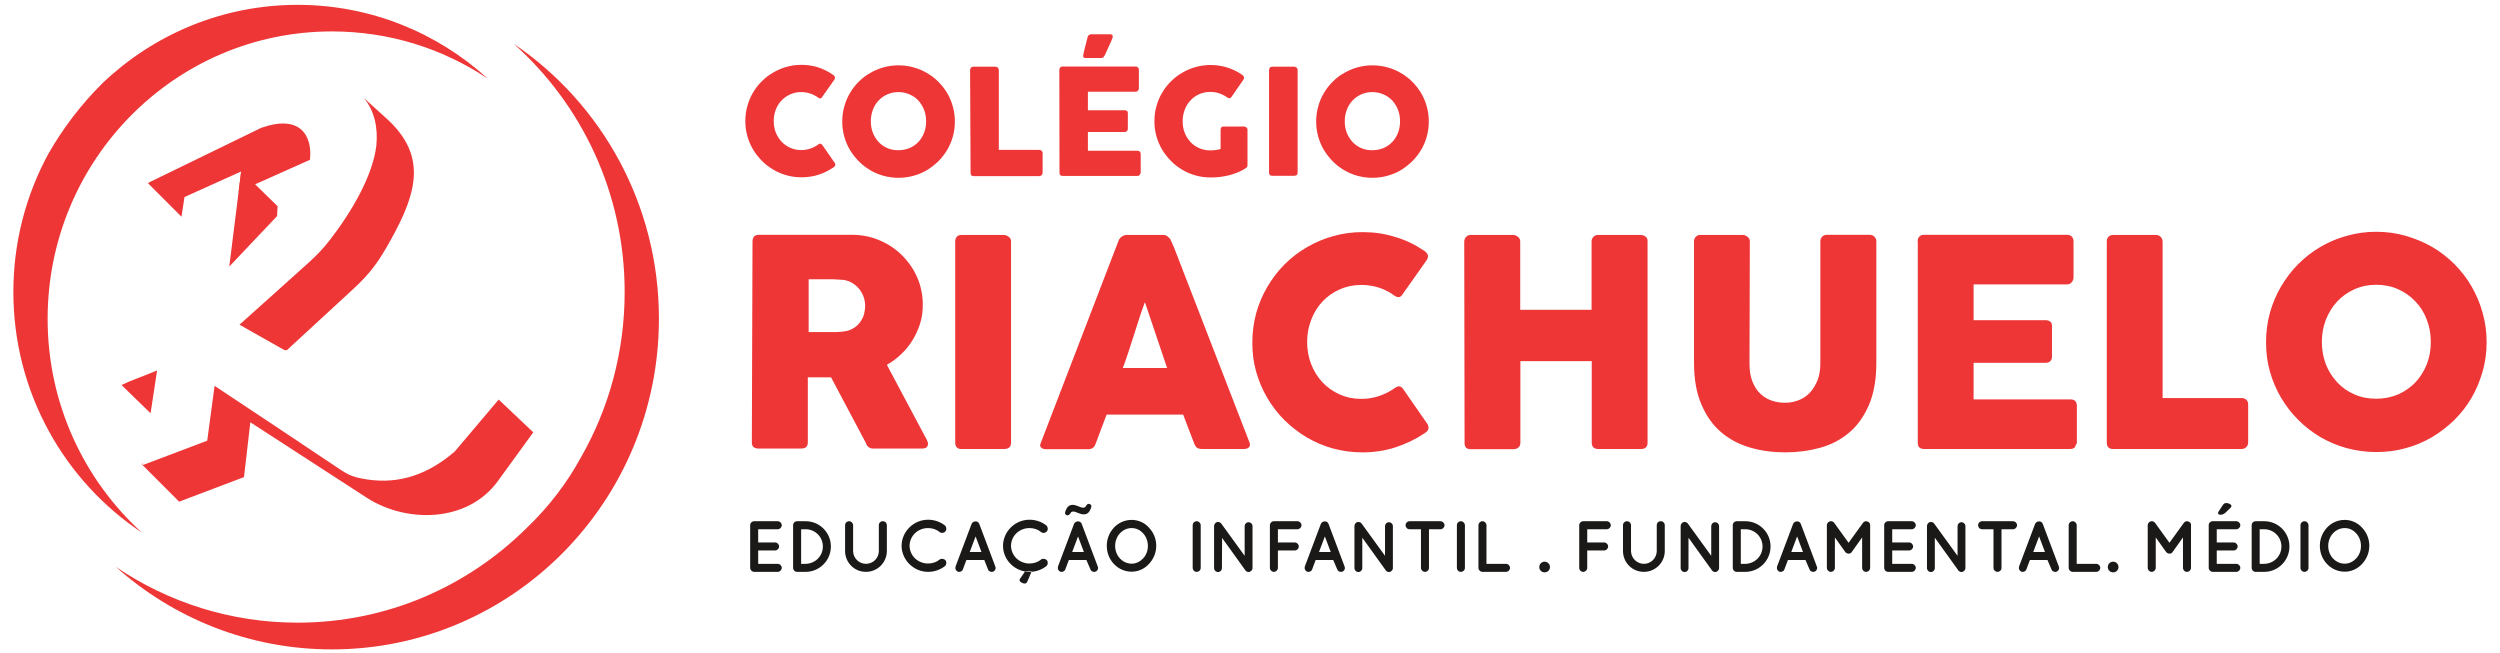
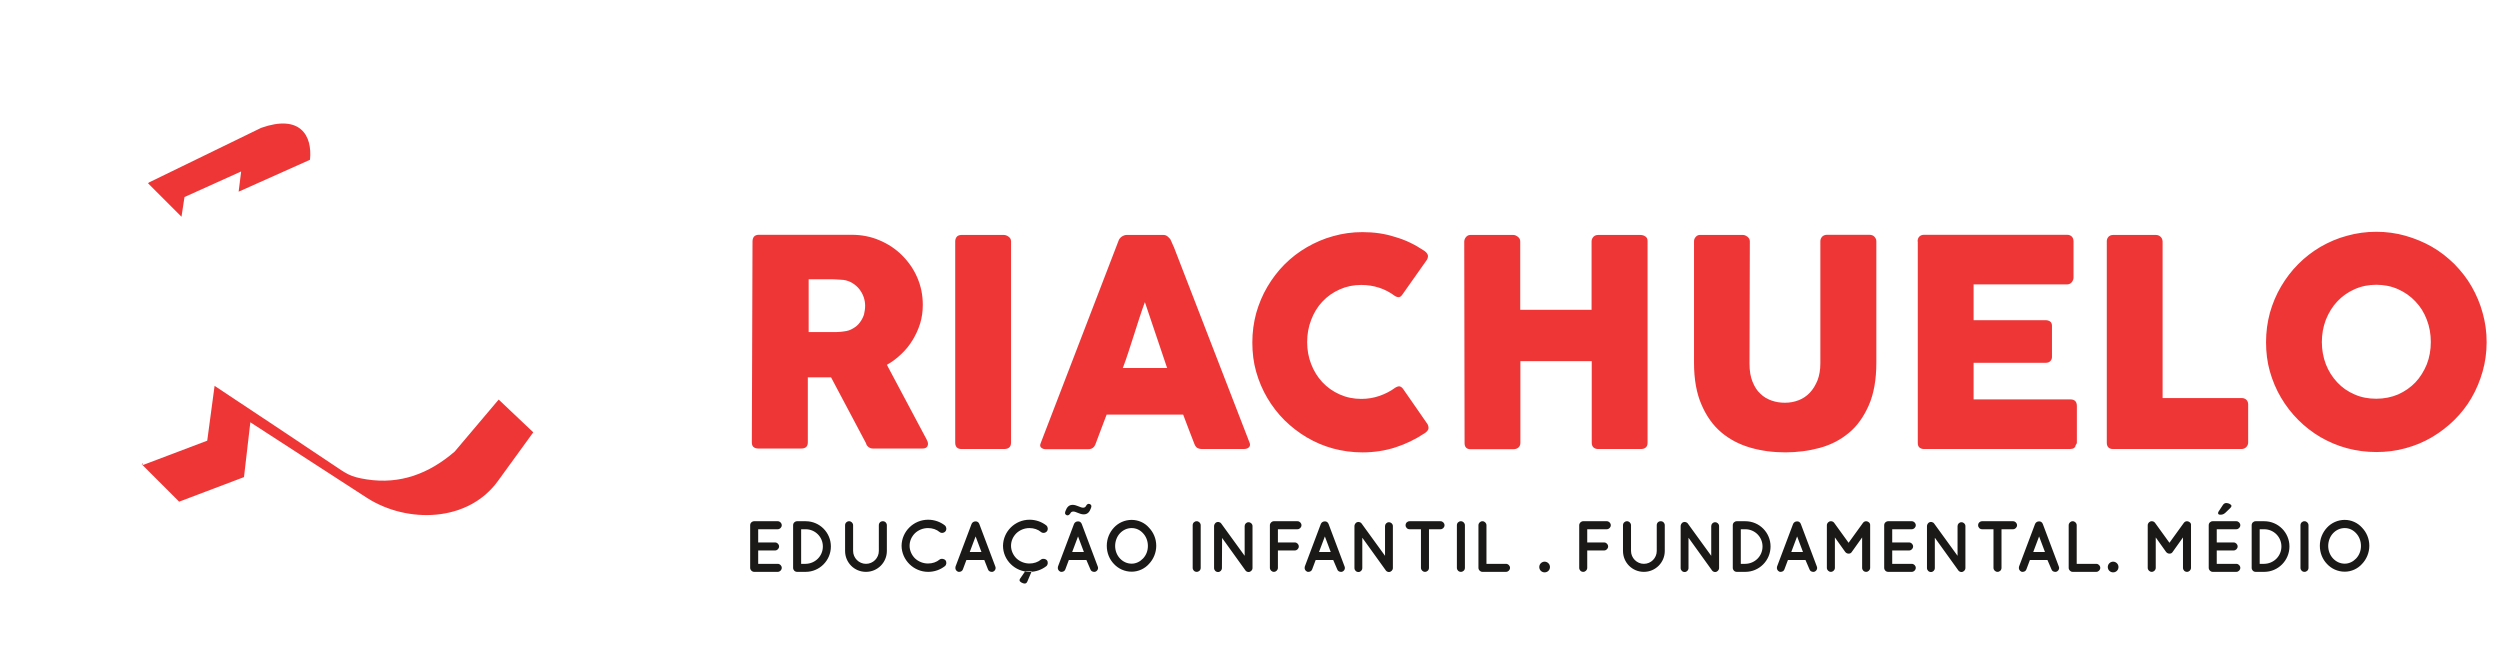
<svg xmlns="http://www.w3.org/2000/svg" version="1.1" id="Camada_1" x="0px" y="0px" viewBox="0 0 1496 391" style="enable-background:new 0 0 1496 391;" xml:space="preserve">
  <style type="text/css">
	.st0{fill-rule:evenodd;clip-rule:evenodd;fill:#EE3637;}
	.st1{fill-rule:evenodd;clip-rule:evenodd;fill:#1B1918;}
</style>
-   <path id="path2" class="st0" d="M77.1,228.4l-4.4,2l17.4,16.9l3.9-25.6L77.1,228.4z" />
-   <path id="path4" class="st0" d="M143.9,102.8l0.4-0.7l21.8,21.3l-0.3,5.9l-28.6,30.2c2.4-18.9,4.7-37.9,7.1-56.8L143.9,102.8z" />
-   <path id="path6" class="st0" d="M217.8,58.7l13.7,12.4c24.3,22.1,17.8,44.4,2.8,71.6c-7.4,13.4-12.1,20.3-23.2,30.5  c-13.2,12.1-26.3,24.3-39.5,36.4l-1.6-0.2l-26.7-15.1c13.6-12.2,27.3-24.4,40.9-36.7c5.4-4.9,8.7-8.2,13.2-14  c13.2-17,25.7-38.7,27.8-56.4C226.3,76,223.9,66.1,217.8,58.7z" />
  <path id="path8" class="st0" d="M85.5,277.1l-0.7,0.7l22.4,22.4l38.8-14.7l3.8-32.8c23.3,15.1,46.6,30.2,69.9,45.3  c24,15.3,60.3,14.6,78.2-10.1c7.1-9.7,14.1-19.4,21.2-29.2l-20.7-19.6l-26.3,31.1c-15.5,13.4-32.8,19.7-52.5,16.7  c-10.4-1.6-12.2-3.4-20.6-9c-23.5-15.7-47-31.4-70.6-47c-1.5,10.9-2.9,21.8-4.4,32.8c-12.9,4.9-25.8,9.8-38.8,14.7L85.5,277.1z" />
  <path id="path10" class="st0" d="M89.1,109.2l-0.5,0.5l20,20l1.8-11.8c11.3-5.1,22.6-10.2,33.9-15.3l-1.5,12.1l42.7-19.1  c1.5-14.7-6-27.3-29.2-19.1L89.1,109.2z" />
-   <path id="path12" class="st0" d="M307.4,26.2c52.4,35.5,86.9,95.9,86.9,164.5c0,109.3-87.6,197.9-195.7,197.9  c-49.6,0-94.9-18.7-129.3-49.4c31.1,21.1,68.5,33.4,108.8,33.4c53.5,0,101.9-21.7,137.2-56.8c12.9-12.3,23.9-26.6,32.5-42.4  c16.6-29.1,26-62.8,26-98.7C373.8,115.6,348.1,62.5,307.4,26.2L307.4,26.2z M28.9,92.1c8.9-15.6,19.9-29.9,32.5-42.4  c30.5-29,71.5-46.8,116.7-46.8c43.7,0,83.6,16.7,113.7,44.1C265,29.1,233,18.8,198.6,18.8c-93.9,0-170.1,77-170.1,172  c0,50.8,21.8,96.4,56.4,127.9C38.6,287.9,8,234.9,8,174.7C8,144.8,15.6,116.6,28.9,92.1L28.9,92.1z" />
  <path id="path14" class="st0" d="M450.3,144.5c0-1.2,0.3-2.2,0.9-2.9c0.6-0.7,1.6-1.1,2.8-1.1h55.7c5.9,0,11.5,1.1,16.6,3.3  c5.2,2.2,9.7,5.2,13.5,9c3.8,3.8,6.9,8.2,9.1,13.3c2.2,5.1,3.3,10.5,3.3,16.3c0,3.9-0.5,7.6-1.6,11.2c-1.1,3.5-2.6,6.8-4.5,9.9  c-1.9,3.1-4.1,5.9-6.8,8.4c-2.6,2.5-5.5,4.7-8.6,6.4l22.2,41.7c0.4,0.8,0.9,1.7,1.5,2.8c0.6,1.1,0.9,2,0.9,2.8  c0,0.9-0.3,1.6-0.9,2.1c-0.6,0.5-1.4,0.7-2.5,0.7h-29.6c-1,0-1.8-0.3-2.6-0.9c-0.8-0.6-1.3-1.4-1.5-2.3l-20.9-39.4h-13.9v38.9  c0,2.5-1.3,3.7-4,3.7h-25.7c-1.1,0-2.1-0.3-2.8-0.9c-0.7-0.6-1-1.5-1-2.8L450.3,144.5z M517.7,182.9c0-1.7-0.3-3.4-0.9-5.2  c-0.6-1.7-1.5-3.3-2.6-4.7c-1.1-1.4-2.5-2.6-4.1-3.6c-1.6-1-3.4-1.6-5.3-1.9c-1.6-0.1-3.1-0.2-4.5-0.3c-1.4-0.1-2.9-0.1-4.6-0.1  h-11.8v31.6h15.8c1,0,2,0,2.8-0.1c0.8-0.1,1.7-0.1,2.6-0.3c2-0.2,3.8-0.8,5.4-1.8c1.6-0.9,3-2.1,4-3.5c1.1-1.4,1.9-3,2.5-4.7  C517.4,186.5,517.7,184.7,517.7,182.9z M571.6,144.4c0-1,0.3-1.9,0.9-2.7c0.6-0.7,1.6-1.1,2.8-1.1h25.4c0.9,0,1.8,0.3,2.8,1  c1,0.7,1.5,1.6,1.5,2.8v120.5c0,2.5-1.4,3.8-4.2,3.8h-25.4c-2.5,0-3.8-1.3-3.8-3.8L571.6,144.4z M669.4,143.9  c0.1-0.3,0.3-0.7,0.6-1.1c0.3-0.4,0.7-0.8,1.1-1.1c0.5-0.3,0.9-0.6,1.5-0.8c0.5-0.2,1-0.3,1.5-0.3h22.1c1,0,1.8,0.3,2.5,0.9  c0.7,0.6,1.2,1.2,1.6,1.6l2.2,4.9l45.2,116.8c0.5,1.1,0.4,2.1-0.3,2.8c-0.6,0.7-1.7,1.1-3.3,1.1h-24.7c-1.3,0-2.3-0.3-3-0.7  c-0.7-0.5-1.3-1.3-1.7-2.4c-1.1-2.9-2.3-5.9-3.4-8.8c-1.1-2.9-2.2-5.8-3.3-8.7h-45.8c-1.1,2.9-2.2,5.8-3.3,8.7  c-1.1,2.9-2.2,5.8-3.3,8.8c-0.7,2.1-2.2,3.2-4.4,3.2h-25.4c-1.1,0-2-0.3-2.7-0.9c-0.7-0.6-0.9-1.4-0.4-2.6L669.4,143.9z   M685.1,180.8c-1.1,2.9-2.2,6.1-3.3,9.5c-1.1,3.4-2.2,6.8-3.3,10.3c-1.1,3.4-2.2,6.8-3.3,10.2c-1.1,3.4-2.2,6.5-3.3,9.4h26.5  L685.1,180.8z M852,149.9c1,0.6,1.7,1.3,2.2,2.2c0.5,0.9,0.4,2-0.3,3.3l-14.6,20.7c-0.6,1-1.3,1.5-2,1.7c-0.7,0.1-1.6-0.1-2.6-0.7  c-2.8-2.1-5.9-3.8-9.3-4.9c-3.4-1.1-7-1.7-10.8-1.7c-4.7,0-9,0.9-13,2.7c-4,1.8-7.4,4.2-10.3,7.3c-2.9,3.1-5.1,6.7-6.7,10.9  c-1.6,4.1-2.4,8.6-2.4,13.3c0,4.7,0.8,9.1,2.4,13.2c1.6,4.1,3.8,7.7,6.7,10.8c2.9,3.1,6.3,5.5,10.3,7.3c4,1.8,8.3,2.7,13,2.7  c3.8,0,7.4-0.6,10.9-1.8c3.4-1.2,6.6-2.8,9.4-4.9c1-0.6,1.9-0.9,2.6-0.8c0.7,0.1,1.4,0.6,2.1,1.5l14.7,21.2c0.6,1.3,0.7,2.4,0.3,3.2  c-0.5,0.9-1.2,1.6-2.2,2.2c-5.4,3.6-11.2,6.4-17.4,8.4c-6.2,2-12.8,3-19.7,3c-6.1,0-11.9-0.8-17.5-2.3c-5.6-1.5-10.9-3.8-15.7-6.6  c-4.9-2.9-9.3-6.3-13.4-10.3c-4-4-7.4-8.4-10.3-13.3c-2.9-4.9-5.1-10.1-6.7-15.7c-1.6-5.6-2.3-11.4-2.3-17.6  c0-6.1,0.8-11.9,2.3-17.5c1.6-5.6,3.8-10.9,6.7-15.8c2.9-4.9,6.3-9.4,10.3-13.4c4-4,8.4-7.4,13.4-10.3c4.9-2.8,10.1-5.1,15.7-6.6  c5.6-1.6,11.4-2.4,17.5-2.4c6.9,0,13.4,0.9,19.5,2.9C840.9,143.5,846.6,146.3,852,149.9L852,149.9z M876.2,144.4  c0.1-1,0.4-1.8,1.1-2.6c0.7-0.8,1.5-1.2,2.6-1.2h25.7c0.9,0,1.8,0.4,2.7,1.1c0.9,0.7,1.4,1.6,1.4,2.7v41h42.7v-41  c0-1,0.4-1.9,1.1-2.7c0.7-0.7,1.6-1.1,2.8-1.1h25.3c1.1,0,2.2,0.3,3,0.9c0.9,0.6,1.3,1.5,1.3,2.8v120.7c0,1.3-0.4,2.2-1.1,2.8  c-0.7,0.6-1.7,0.9-2.9,0.9h-25.5c-1.1,0-2.1-0.3-2.8-0.9c-0.7-0.6-1.1-1.6-1.1-2.8v-48.9h-42.7v48.9c0,1.2-0.4,2.1-1.2,2.8  c-0.8,0.7-1.8,1-3.1,1h-25.4c-2.4,0-3.6-1.1-3.7-3.4L876.2,144.4z M1046.9,217.6c0,4.3,0.6,7.9,1.8,10.8c1.2,3,2.7,5.4,4.7,7.2  c1.9,1.9,4.2,3.2,6.7,4.1c2.6,0.9,5.2,1.3,8,1.3c2.9,0,5.6-0.5,8.2-1.5c2.6-1,4.8-2.5,6.7-4.5c1.9-2,3.4-4.5,4.6-7.4  c1.1-2.9,1.7-6.3,1.7-10.1v-73.2c0-1,0.4-1.9,1.1-2.7c0.7-0.7,1.7-1.1,2.9-1.1h25.3c1.3,0,2.4,0.4,3.1,1.2c0.7,0.8,1.1,1.6,1.1,2.6  v72.8c0,10.1-1.5,18.5-4.5,25.4c-3,6.8-6.9,12.4-11.9,16.5c-5,4.2-10.8,7.2-17.4,9c-6.6,1.8-13.5,2.7-20.7,2.7  c-7.3,0-14.2-0.9-20.8-2.8c-6.6-1.9-12.4-4.9-17.4-9.1c-5-4.2-9-9.8-11.9-16.6c-3-6.8-4.5-15.2-4.5-25v-72.8c0-1,0.3-1.8,1-2.6  c0.7-0.8,1.5-1.2,2.4-1.2h25.9c0.9,0,1.8,0.4,2.7,1.1c0.9,0.7,1.4,1.6,1.4,2.7L1046.9,217.6z M1147.5,144.5c0-1.2,0.3-2.2,1-2.9  c0.7-0.7,1.6-1.1,2.8-1.1h85.6c1.3,0,2.2,0.4,2.9,1.1c0.7,0.7,1,1.8,1,3v21.4c0,1-0.3,1.9-1,2.8c-0.7,0.9-1.7,1.4-3,1.4h-55.8v21.4  h43.1c1.1,0,2,0.3,2.7,0.8c0.7,0.5,1.1,1.4,1.1,2.6v18.7c0,0.8-0.3,1.6-0.9,2.3c-0.6,0.7-1.6,1.1-2.8,1.1h-43.2V239h57.9  c2.6,0,3.9,1.3,3.9,4v21.7c0,0.6-0.2,1.1-0.7,1.6c-0.2,1.6-1.4,2.4-3.5,2.4h-87.2c-1.1,0-2.1-0.3-2.8-0.9c-0.7-0.6-1-1.5-1-2.8  V144.5z M1260.7,144.4c0-1,0.3-1.9,1-2.7c0.7-0.7,1.6-1.1,2.8-1.1h25.6c1,0,1.9,0.3,2.7,1c0.8,0.7,1.2,1.6,1.3,2.8v93.8h47.4  c1,0,1.9,0.3,2.7,1c0.7,0.7,1.1,1.6,1.1,2.8v22.7c0,1-0.3,1.9-1,2.7c-0.7,0.8-1.6,1.2-2.8,1.3h-77c-2.5,0-3.8-1.3-3.8-3.8  L1260.7,144.4z M1389.4,204.6c0,4.8,0.8,9.2,2.4,13.4c1.6,4.1,3.9,7.7,6.8,10.8c2.9,3.1,6.3,5.5,10.3,7.2c4,1.8,8.3,2.6,13.1,2.6  c4.7,0,9.1-0.9,13.1-2.6c4-1.8,7.4-4.2,10.3-7.2c2.9-3.1,5.1-6.7,6.8-10.8c1.6-4.1,2.4-8.6,2.4-13.4c0-4.7-0.8-9.2-2.4-13.3  c-1.6-4.2-3.8-7.8-6.8-10.9c-2.9-3.1-6.3-5.5-10.3-7.3c-4-1.8-8.4-2.7-13.1-2.7c-4.8,0-9.1,0.9-13.1,2.7c-4,1.8-7.4,4.2-10.3,7.3  c-2.9,3.1-5.1,6.7-6.8,10.9C1390.2,195.5,1389.4,199.9,1389.4,204.6z M1356,204.7c0-6.1,0.8-11.9,2.3-17.5  c1.6-5.6,3.8-10.9,6.7-15.8c2.9-4.9,6.3-9.4,10.3-13.4c4-4,8.4-7.4,13.3-10.3c4.9-2.8,10.1-5.1,15.8-6.6c5.6-1.6,11.5-2.4,17.6-2.4  c6,0,11.9,0.8,17.5,2.4c5.6,1.6,10.9,3.8,15.8,6.6c4.9,2.8,9.3,6.3,13.4,10.3c4,4.1,7.5,8.5,10.3,13.4c2.8,4.9,5.1,10.2,6.6,15.8  c1.6,5.6,2.4,11.4,2.4,17.5c0,6.1-0.8,12-2.4,17.6c-1.6,5.6-3.8,10.9-6.6,15.7c-2.8,4.9-6.3,9.3-10.3,13.3c-4.1,4-8.5,7.4-13.4,10.3  c-4.9,2.9-10.2,5.1-15.8,6.6c-5.7,1.6-11.5,2.3-17.5,2.3c-6.1,0-12-0.8-17.6-2.3c-5.6-1.5-10.9-3.8-15.8-6.6  c-4.9-2.9-9.3-6.3-13.3-10.3c-4-4-7.4-8.4-10.3-13.3c-2.9-4.9-5.1-10.1-6.7-15.7C1356.7,216.7,1356,210.8,1356,204.7L1356,204.7z" />
  <path id="path16" class="st1" d="M451.3,342.2L451.3,342.2c0,0,0,0,0.1,0h14c1.3,0,2.4-1.1,2.4-2.4c0-1.3-1.1-2.4-2.4-2.4h-11.7v-8  h10.1c1.3,0,2.4-1.1,2.4-2.4c0-1.3-1.1-2.4-2.4-2.4h-10.1v-7.9h11.7c1.3,0,2.4-1.1,2.4-2.4c0-1.3-1.1-2.4-2.4-2.4h-14  c-0.1,0-0.1,0-0.1,0h0c-1.3,0-2.4,1-2.4,2.4v25.5C448.9,341.1,450,342.2,451.3,342.2L451.3,342.2z M477,342.2L477,342.2L477,342.2  h5.1c8.3,0,15.1-6.8,15.1-15.2c0-8.3-6.7-15.1-15.1-15.1H477l0,0l0,0c-1.3,0-2.4,1-2.4,2.4v25.5C474.6,341.1,475.6,342.2,477,342.2  L477,342.2z M479.4,316.7h2.7c5.7,0,10.3,4.6,10.3,10.3c0,5.8-4.6,10.3-10.3,10.4h-2.7V316.7z M530.7,329.7v-15.4  c0-1.3-1-2.4-2.4-2.4s-2.4,1-2.4,2.4v15.4c0,4.2-3.4,7.7-7.7,7.7c-4.2,0-7.7-3.5-7.7-7.7v-15.4c0-1.3-1.1-2.4-2.4-2.4  c-1.3,0-2.4,1-2.4,2.4v15.4c0,6.9,5.5,12.5,12.5,12.5C525.1,342.2,530.7,336.6,530.7,329.7z M555.4,342.2c3.8,0,7.3-1.3,10-3.4  c1-0.8,1.2-2.4,0.4-3.5c-0.9-1-2.5-1.2-3.5-0.5c-1.9,1.6-4.3,2.4-7,2.4c-3,0-5.8-1.2-7.8-3.1c-1.9-1.9-3.2-4.6-3.2-7.5  s1.2-5.5,3.2-7.5c2-1.9,4.8-3.1,7.8-3.1c2.7,0,5.1,0.8,7,2.4c1,0.8,2.6,0.6,3.5-0.5c0.8-1.1,0.6-2.6-0.4-3.5  c-2.7-2.1-6.2-3.4-10-3.4c-8.7,0-15.8,7-15.9,15.6C539.6,335.2,546.8,342.2,555.4,342.2L555.4,342.2z M591.2,340.7  c0.3,1,1.3,1.5,2.2,1.5c0.3,0,0.6,0,0.8-0.1c1.3-0.5,1.9-1.9,1.4-3.1l-9.6-25.5c-0.4-1-1.3-1.6-2.3-1.5c-1,0-1.9,0.6-2.3,1.5  l-9.6,25.5c-0.4,1.3,0.2,2.6,1.4,3.1c0.3,0.1,0.5,0.1,0.8,0.1c1,0,1.9-0.6,2.2-1.5l2.1-5.6H589L591.2,340.7z M580.3,330.3l3.5-9.3  l3.5,9.3H580.3z M616.1,342.2c3.8,0,7.3-1.3,10-3.4c1-0.8,1.2-2.4,0.4-3.5c-0.9-1-2.5-1.2-3.5-0.5c-1.9,1.6-4.3,2.4-7,2.4  c-3,0-5.8-1.2-7.8-3.1c-1.9-1.9-3.2-4.6-3.2-7.5s1.2-5.5,3.2-7.5c2-1.9,4.8-3.1,7.8-3.1c2.7,0,5.1,0.8,7,2.4c1,0.8,2.6,0.6,3.5-0.5  c0.8-1.1,0.6-2.6-0.4-3.5c-2.7-2.1-6.2-3.4-10-3.4c-8.7,0-15.8,7-15.9,15.6C600.2,335.2,607.4,342.2,616.1,342.2L616.1,342.2z   M617.4,341.8h-3.9l-3.1,4.5c-0.2,0.3-0.3,0.6-0.3,1c0,0.9,2,1.9,3,1.9c0.9,0,1.3-0.4,1.7-1.3L617.4,341.8z M652.5,340.7  c0.3,1,1.3,1.5,2.2,1.5c0.3,0,0.6,0,0.8-0.1c1.3-0.5,1.9-1.9,1.4-3.1l-9.6-25.5c-0.4-1-1.3-1.6-2.3-1.5c-1,0-1.9,0.6-2.3,1.5  l-9.6,25.5c-0.4,1.3,0.2,2.6,1.4,3.1c0.3,0.1,0.5,0.1,0.8,0.1c1,0,1.9-0.6,2.2-1.5l2.1-5.6h10.5L652.5,340.7z M641.6,330.3l3.5-9.3  l3.5,9.3H641.6z M640.3,307.5c0.5-1,1-1.4,2-1.4c1.6,0,3.8,1.7,6.2,1.7c2.3,0,3.5-1.4,4.4-3.9c0.1-0.3,0.2-0.7,0.2-1  c0-0.7-0.7-1.4-1.6-1.4c-0.6,0-1.1,0.4-1.4,0.9c-0.5,1-1,1.4-2,1.4c-1.6,0-3.9-1.7-6.2-1.7c-2.3,0-3.5,1.4-4.4,3.9  c-0.1,0.3-0.2,0.7-0.2,1c0,0.7,0.7,1.4,1.6,1.4C639.5,308.3,640,307.9,640.3,307.5L640.3,307.5z M677.2,311.1c-4.2,0-8,1.8-10.6,4.6  c-2.7,2.9-4.3,6.7-4.3,10.9c0,4.3,1.6,8.1,4.3,10.9c2.6,2.8,6.4,4.6,10.6,4.6l0,0c4,0,7.8-1.8,10.3-4.6c2.7-2.8,4.4-6.7,4.4-10.9  c0-4.3-1.7-8.1-4.4-10.9C685,312.8,681.1,311.1,677.2,311.1z M684,334.2c-1.8,1.9-4.2,3.1-6.8,3.1c-2.8,0-5.2-1.2-7-3.1  c-1.8-1.9-2.9-4.6-2.9-7.5s1.1-5.7,2.9-7.6c1.8-1.9,4.2-3.1,7-3.1c2.6,0,5,1.1,6.8,3.1c1.8,1.9,2.9,4.6,2.9,7.6  S685.8,332.3,684,334.2z M713.7,339.8L713.7,339.8c0,1.3,1,2.4,2.4,2.4l0,0c1.3,0,2.4-1,2.4-2.4v-25.5l0,0c0-1.3-1.1-2.4-2.4-2.4  l0,0c-1.3,0-2.4,1-2.4,2.4V339.8z M731.3,321.9l13.8,19.2c0,0.1,0.1,0.2,0.2,0.3c0.4,0.5,1.1,0.9,1.8,0.9c1.3,0,2.4-1.1,2.4-2.4  v-25.1c0-1.3-1.1-2.3-2.4-2.3c-1.3,0-2.3,1.1-2.3,2.3v17.8l-14-19.3c-0.7-1-2.2-1.3-3.3-0.5c-0.6,0.5-1,1.3-1,2c0,0,0,0,0,0v25.1  c0,1.3,1,2.4,2.4,2.4c1.3,0,2.3-1.1,2.3-2.4L731.3,321.9z M762.3,342.2c1.3,0,2.4-1.1,2.4-2.4v-10.4h10.1c1.3,0,2.4-1.1,2.4-2.4  c0-1.3-1.1-2.4-2.4-2.4h-10.1v-7.9h11.7c1.3,0,2.4-1.1,2.4-2.4c0-1.3-1.1-2.4-2.4-2.4h-14c-0.1,0-0.1,0-0.1,0h0  c-1.3,0-2.4,1.1-2.4,2.4v25.5C759.9,341.1,761,342.2,762.3,342.2L762.3,342.2z M800.2,340.7c0.3,1,1.3,1.5,2.2,1.5  c0.3,0,0.6,0,0.8-0.1c1.3-0.5,1.9-1.9,1.4-3.1l-9.6-25.5c-0.4-1-1.3-1.6-2.3-1.5c-1,0-1.9,0.6-2.3,1.5l-9.6,25.5  c-0.4,1.3,0.2,2.6,1.4,3.1c0.3,0.1,0.5,0.1,0.8,0.1c1,0,1.9-0.6,2.2-1.5l2.1-5.6h10.5L800.2,340.7z M789.3,330.3l3.5-9.3l3.5,9.3  H789.3z M815.3,321.9l13.8,19.2c0,0.1,0.1,0.2,0.2,0.3c0.4,0.5,1.1,0.9,1.8,0.9c1.3,0,2.4-1.1,2.4-2.4v-25.1c0-1.3-1.1-2.3-2.4-2.3  c-1.3,0-2.3,1.1-2.3,2.3v17.8l-14-19.3c-0.7-1-2.2-1.3-3.3-0.5c-0.6,0.5-1,1.3-1,2c0,0,0,0,0,0v25.1c0,1.3,1,2.4,2.4,2.4  c1.3,0,2.3-1.1,2.3-2.4V321.9z M864.4,314.3c0-1.3-1.1-2.4-2.4-2.4h-18.5c-1.3,0-2.4,1-2.4,2.4c0,1.3,1,2.4,2.4,2.4h6.8v23.1  c0,1.3,1.1,2.4,2.4,2.4c1.3,0,2.4-1,2.4-2.4v-23.1h6.9C863.3,316.7,864.4,315.6,864.4,314.3L864.4,314.3z M871.8,339.8L871.8,339.8  c0,1.3,1,2.4,2.4,2.4l0,0c1.3,0,2.4-1,2.4-2.4v-25.5l0,0c0-1.3-1.1-2.4-2.4-2.4l0,0c-1.3,0-2.4,1-2.4,2.4V339.8z M887.1,342.2  C887.1,342.2,887.1,342.2,887.1,342.2c0,0,0,0,0.1,0h14c1.3,0,2.4-1.1,2.4-2.4c0-1.3-1.1-2.4-2.4-2.4h-11.7v-23.1  c0-1.3-1.1-2.4-2.4-2.4s-2.4,1.1-2.4,2.4v25.5C884.7,341.1,885.8,342.2,887.1,342.2z M921.1,339.3c0,1.8,1.4,3.2,3.2,3.2  s3.2-1.4,3.2-3.2c0-1.8-1.5-3.2-3.2-3.2S921.1,337.5,921.1,339.3z M947.4,342.2c1.3,0,2.4-1.1,2.4-2.4v-10.4h10.1  c1.3,0,2.4-1.1,2.4-2.4c0-1.3-1.1-2.4-2.4-2.4h-10.1v-7.9h11.7c1.3,0,2.4-1.1,2.4-2.4c0-1.3-1.1-2.4-2.4-2.4h-14c-0.1,0-0.1,0-0.1,0  h0c-1.3,0-2.4,1.1-2.4,2.4v25.5C945,341.1,946,342.2,947.4,342.2L947.4,342.2z M996.2,329.7v-15.4c0-1.3-1-2.4-2.4-2.4  s-2.4,1-2.4,2.4v15.4c0,4.2-3.4,7.7-7.7,7.7c-4.2,0-7.7-3.5-7.7-7.7v-15.4c0-1.3-1.1-2.4-2.4-2.4c-1.3,0-2.4,1-2.4,2.4v15.4  c0,6.9,5.5,12.5,12.5,12.5C990.6,342.2,996.2,336.6,996.2,329.7L996.2,329.7z M1010.5,321.9l13.8,19.2c0,0.1,0.1,0.2,0.2,0.3  c0.4,0.5,1.1,0.9,1.8,0.9c1.3,0,2.4-1.1,2.4-2.4v-25.1c0-1.3-1.1-2.3-2.4-2.3c-1.3,0-2.3,1.1-2.3,2.3v17.8l-14-19.3  c-0.7-1-2.2-1.3-3.3-0.5c-0.6,0.5-1,1.3-1,2c0,0,0,0,0,0v25.1c0,1.3,1,2.4,2.4,2.4c1.3,0,2.3-1.1,2.3-2.4V321.9z M1039.3,342.2  L1039.3,342.2L1039.3,342.2h5.1c8.3,0,15.1-6.8,15.1-15.2c0-8.3-6.7-15.1-15.1-15.1h-5.1l0,0l0,0c-1.3,0-2.4,1-2.4,2.4v25.5  C1036.9,341.1,1037.9,342.2,1039.3,342.2L1039.3,342.2z M1041.7,316.7h2.7c5.7,0,10.3,4.6,10.3,10.3c0,5.8-4.6,10.3-10.3,10.4h-2.7  V316.7z M1082.8,340.7c0.3,1,1.3,1.5,2.2,1.5c0.3,0,0.6,0,0.8-0.1c1.3-0.5,1.9-1.9,1.4-3.1l-9.6-25.5c-0.4-1-1.3-1.6-2.3-1.5  c-1,0-1.9,0.6-2.3,1.5l-9.6,25.5c-0.4,1.3,0.2,2.6,1.4,3.1c0.3,0.1,0.5,0.1,0.8,0.1c1,0,1.9-0.6,2.2-1.5l2.1-5.6h10.5L1082.8,340.7z   M1071.9,330.3l3.5-9.3l3.5,9.3H1071.9z M1116.8,311.9L1116.8,311.9L1116.8,311.9C1116.7,311.9,1116.7,311.9,1116.8,311.9  c-0.8,0-1.5,0.3-2,1l-8.6,11.9l-8.6-11.9c-0.4-0.6-1.2-1-1.9-1c-0.1,0-0.1,0-0.1,0c-1.3,0-2.4,1.1-2.4,2.4v25.5  c0,1.3,1.1,2.4,2.4,2.4c1.3,0,2.4-1.1,2.4-2.4v-18.2l6.2,8.7c0.5,0.6,1.2,1,2,1h0h0c0.8,0,1.5-0.3,1.9-1l6.2-8.7v18.2  c0,1.3,1,2.4,2.4,2.4c1.3,0,2.4-1.1,2.4-2.4v-25.5C1119.2,313,1118.1,312,1116.8,311.9L1116.8,311.9z M1129.9,342.2L1129.9,342.2  c0,0,0,0,0.1,0h14c1.3,0,2.4-1.1,2.4-2.4c0-1.3-1.1-2.4-2.4-2.4h-11.7v-8h10.1c1.3,0,2.4-1.1,2.4-2.4c0-1.3-1.1-2.4-2.4-2.4h-10.1  v-7.9h11.7c1.3,0,2.4-1.1,2.4-2.4c0-1.3-1.1-2.4-2.4-2.4h-14c-0.1,0-0.1,0-0.1,0h0c-1.3,0-2.4,1-2.4,2.4v25.5  C1127.5,341.1,1128.5,342.2,1129.9,342.2L1129.9,342.2z M1157.9,321.9l13.8,19.2c0,0.1,0.1,0.2,0.2,0.3c0.4,0.5,1.1,0.9,1.8,0.9  c1.3,0,2.4-1.1,2.4-2.4v-25.1c0-1.3-1.1-2.3-2.4-2.3c-1.3,0-2.3,1.1-2.3,2.3v17.8l-14-19.3c-0.7-1-2.2-1.3-3.3-0.5  c-0.6,0.5-1,1.3-1,2c0,0,0,0,0,0v25.1c0,1.3,1,2.4,2.4,2.4c1.3,0,2.3-1.1,2.3-2.4V321.9z M1207,314.3c0-1.3-1.1-2.4-2.4-2.4h-18.5  c-1.3,0-2.4,1-2.4,2.4c0,1.3,1,2.4,2.4,2.4h6.8v23.1c0,1.3,1.1,2.4,2.4,2.4c1.3,0,2.4-1,2.4-2.4v-23.1h6.9  C1205.9,316.7,1207,315.6,1207,314.3L1207,314.3z M1227.6,340.7c0.3,1,1.3,1.5,2.2,1.5c0.3,0,0.6,0,0.8-0.1c1.3-0.5,1.9-1.9,1.4-3.1  l-9.6-25.5c-0.4-1-1.3-1.6-2.3-1.5c-1,0-1.9,0.6-2.3,1.5l-9.6,25.5c-0.4,1.3,0.2,2.6,1.4,3.1c0.3,0.1,0.5,0.1,0.8,0.1  c1,0,1.9-0.6,2.2-1.5l2.1-5.6h10.5L1227.6,340.7z M1216.7,330.3l3.5-9.3l3.5,9.3H1216.7z M1240.3,342.2  C1240.3,342.2,1240.3,342.2,1240.3,342.2c0,0,0,0,0.1,0h14c1.3,0,2.4-1.1,2.4-2.4c0-1.3-1.1-2.4-2.4-2.4h-11.7v-23.1  c0-1.3-1.1-2.4-2.4-2.4c-1.3,0-2.4,1.1-2.4,2.4v25.5C1237.9,341.1,1239,342.2,1240.3,342.2z M1261.3,339.3c0,1.8,1.4,3.2,3.2,3.2  c1.8,0,3.2-1.4,3.2-3.2c0-1.8-1.5-3.2-3.2-3.2C1262.8,336.1,1261.3,337.5,1261.3,339.3z M1308.8,311.9L1308.8,311.9L1308.8,311.9  C1308.8,311.9,1308.8,311.9,1308.8,311.9c-0.8,0-1.5,0.3-2,1l-8.6,11.9l-8.6-11.9c-0.4-0.6-1.2-1-1.9-1c-0.1,0-0.1,0-0.1,0  c-1.3,0-2.4,1.1-2.4,2.4v25.5c0,1.3,1.1,2.4,2.4,2.4c1.3,0,2.4-1.1,2.4-2.4v-18.2l6.2,8.7c0.5,0.6,1.2,1,2,1h0h0  c0.8,0,1.5-0.3,1.9-1l6.2-8.7v18.2c0,1.3,1,2.4,2.4,2.4c1.3,0,2.4-1.1,2.4-2.4v-25.5C1311.3,313,1310.1,312,1308.8,311.9z   M1324.1,342.2L1324.1,342.2c0,0,0,0,0.1,0h14c1.3,0,2.4-1.1,2.4-2.4c0-1.3-1.1-2.4-2.4-2.4h-11.7v-8h10.1c1.3,0,2.4-1.1,2.4-2.4  c0-1.3-1.1-2.4-2.4-2.4h-10.1v-7.9h11.7c1.3,0,2.4-1.1,2.4-2.4c0-1.3-1.1-2.4-2.4-2.4h-14c-0.1,0-0.1,0-0.1,0h0  c-1.3,0-2.4,1-2.4,2.4v25.5C1321.7,341.1,1322.8,342.2,1324.1,342.2L1324.1,342.2z M1328.6,308c1.2,0,2-0.2,3.1-1.2l2.9-2.8  c0.4-0.4,0.7-0.8,0.7-1.3c0-0.8-1.7-1.7-3.1-1.7c-0.9,0-1.6,0.5-2.1,1.3l-2.5,3.8c-0.2,0.3-0.3,0.6-0.3,1  C1327.3,307.7,1327.8,308,1328.6,308z M1349.8,342.2L1349.8,342.2L1349.8,342.2h5.1c8.3,0,15.1-6.8,15.1-15.2  c0-8.3-6.7-15.1-15.1-15.1h-5.1l0,0l0,0c-1.3,0-2.4,1-2.4,2.4v25.5C1347.4,341.1,1348.4,342.2,1349.8,342.2L1349.8,342.2z   M1352.2,316.7h2.7c5.7,0,10.3,4.6,10.3,10.3c0,5.8-4.6,10.3-10.3,10.4h-2.7V316.7z M1376.6,339.8L1376.6,339.8c0,1.3,1,2.4,2.4,2.4  l0,0c1.3,0,2.4-1,2.4-2.4v-25.5l0,0c0-1.3-1.1-2.4-2.4-2.4l0,0c-1.3,0-2.4,1-2.4,2.4V339.8z M1403.1,311.1c-4.2,0-8,1.8-10.6,4.6  c-2.7,2.9-4.3,6.7-4.3,10.9c0,4.3,1.6,8.1,4.3,10.9c2.6,2.8,6.4,4.6,10.6,4.6l0,0c4,0,7.8-1.8,10.3-4.6c2.7-2.8,4.4-6.7,4.4-10.9  c0-4.3-1.7-8.1-4.4-10.9C1410.8,312.8,1407,311.1,1403.1,311.1z M1409.9,334.2c-1.8,1.9-4.2,3.1-6.8,3.1c-2.8,0-5.2-1.2-7-3.1  c-1.8-1.9-2.9-4.6-2.9-7.5s1.1-5.7,2.9-7.6c1.8-1.9,4.2-3.1,7-3.1c2.6,0,5,1.1,6.8,3.1c1.8,1.9,2.9,4.6,2.9,7.6  S1411.7,332.3,1409.9,334.2L1409.9,334.2z" />
-   <path id="path18" class="st0" d="M498.4,44.7c0.5,0.3,0.9,0.7,1.1,1.1c0.2,0.5,0.2,1-0.1,1.7L492,58c-0.3,0.5-0.7,0.8-1,0.9  c-0.4,0.1-0.8,0-1.3-0.4c-1.4-1.1-3-1.9-4.8-2.5c-1.7-0.6-3.6-0.9-5.5-0.9c-2.4,0-4.6,0.5-6.6,1.4c-2,0.9-3.8,2.2-5.2,3.7  c-1.5,1.6-2.6,3.4-3.4,5.5c-0.8,2.1-1.2,4.4-1.2,6.8c0,2.4,0.4,4.6,1.2,6.7c0.8,2.1,2,3.9,3.4,5.5c1.5,1.6,3.2,2.8,5.2,3.7  c2,0.9,4.2,1.4,6.6,1.4c1.9,0,3.8-0.3,5.5-0.9c1.8-0.6,3.4-1.4,4.8-2.5c0.5-0.3,1-0.5,1.3-0.4c0.4,0.1,0.7,0.3,1.1,0.8l7.5,10.8  c0.3,0.7,0.4,1.2,0.1,1.6c-0.2,0.4-0.6,0.8-1.1,1.1c-2.8,1.8-5.7,3.3-8.9,4.3c-3.2,1-6.5,1.5-10.1,1.5c-3.1,0-6.1-0.4-8.9-1.2  s-5.5-1.9-8-3.4c-2.5-1.5-4.8-3.2-6.8-5.3c-2-2-3.8-4.3-5.3-6.8c-1.5-2.5-2.6-5.2-3.4-8c-0.8-2.9-1.2-5.8-1.2-9  c0-3.1,0.4-6.1,1.2-8.9c0.8-2.9,1.9-5.6,3.4-8.1c1.5-2.5,3.2-4.8,5.3-6.8c2.1-2.1,4.3-3.8,6.8-5.2c2.5-1.5,5.2-2.6,8-3.4  c2.9-0.8,5.8-1.2,8.9-1.2c3.5,0,6.8,0.5,10,1.5C492.7,41.4,495.7,42.8,498.4,44.7L498.4,44.7z M521.1,72.6c0,2.4,0.4,4.7,1.2,6.8  c0.8,2.1,2,3.9,3.4,5.5c1.5,1.6,3.2,2.8,5.2,3.7c2,0.9,4.3,1.3,6.7,1.3c2.4,0,4.7-0.5,6.7-1.3c2-0.9,3.8-2.1,5.3-3.7  c1.5-1.6,2.6-3.4,3.4-5.5c0.8-2.1,1.2-4.4,1.2-6.8c0-2.4-0.4-4.7-1.2-6.8c-0.8-2.1-2-4-3.4-5.6c-1.5-1.6-3.2-2.8-5.3-3.7  c-2-0.9-4.3-1.4-6.7-1.4c-2.4,0-4.7,0.5-6.7,1.4c-2,0.9-3.8,2.2-5.2,3.7c-1.5,1.6-2.6,3.4-3.4,5.6C521.5,67.9,521.1,70.2,521.1,72.6  z M504,72.7c0-3.1,0.4-6.1,1.2-8.9c0.8-2.9,1.9-5.6,3.4-8.1c1.5-2.5,3.2-4.8,5.3-6.8c2-2.1,4.3-3.8,6.8-5.2c2.5-1.5,5.2-2.6,8-3.4  c2.9-0.8,5.8-1.2,9-1.2c3.1,0,6.1,0.4,8.9,1.2c2.9,0.8,5.6,1.9,8.1,3.4c2.5,1.4,4.8,3.2,6.8,5.2c2.1,2.1,3.8,4.3,5.3,6.8  c1.5,2.5,2.6,5.2,3.4,8.1c0.8,2.9,1.2,5.8,1.2,8.9c0,3.1-0.4,6.1-1.2,9c-0.8,2.9-1.9,5.5-3.4,8c-1.5,2.5-3.2,4.7-5.3,6.8  c-2.1,2-4.3,3.8-6.8,5.3c-2.5,1.5-5.2,2.6-8.1,3.4c-2.9,0.8-5.9,1.2-8.9,1.2c-3.1,0-6.1-0.4-9-1.2c-2.9-0.8-5.5-1.9-8-3.4  c-2.5-1.5-4.8-3.2-6.8-5.3c-2-2-3.8-4.3-5.3-6.8c-1.5-2.5-2.6-5.2-3.4-8C504.4,78.8,504,75.8,504,72.7z M580.5,41.9  c0-0.5,0.2-1,0.5-1.4c0.4-0.4,0.8-0.6,1.5-0.6h13.1c0.5,0,1,0.2,1.4,0.5c0.4,0.4,0.6,0.8,0.7,1.4v47.9h24.2c0.5,0,1,0.2,1.4,0.5  c0.4,0.4,0.6,0.8,0.6,1.5v11.6c0,0.5-0.2,1-0.5,1.4c-0.3,0.4-0.8,0.6-1.4,0.7h-39.3c-1.3,0-1.9-0.6-1.9-1.9L580.5,41.9z M633.9,41.9  c0-0.6,0.2-1.1,0.5-1.5c0.3-0.4,0.8-0.6,1.4-0.6h43.7c0.6,0,1.1,0.2,1.5,0.6c0.4,0.4,0.5,0.9,0.5,1.5v10.9c0,0.5-0.2,1-0.5,1.4  c-0.4,0.5-0.9,0.7-1.5,0.7H651V66h22c0.6,0,1,0.1,1.4,0.4c0.4,0.3,0.5,0.7,0.5,1.3v9.5c0,0.4-0.2,0.8-0.5,1.2  c-0.3,0.4-0.8,0.6-1.4,0.6h-22v11.2h29.6c1.3,0,2,0.7,2,2v11.1c0,0.3-0.1,0.6-0.4,0.8c-0.1,0.8-0.7,1.2-1.8,1.2h-44.5  c-0.6,0-1.1-0.2-1.4-0.5c-0.4-0.3-0.5-0.8-0.5-1.4L633.9,41.9z M650.8,22.3c0.1-0.7,0.5-1.1,0.9-1.4c0.5-0.3,0.9-0.4,1.4-0.4h11.3  c0.4,0,0.8,0.1,1,0.3c0.2,0.2,0.4,0.4,0.4,0.7c0.1,0.3,0.1,0.6,0,0.9c-0.1,0.3-0.2,0.7-0.3,1l-4.3,9.5c-0.4,0.6-0.7,1.1-1,1.4  c-0.3,0.3-0.8,0.4-1.3,0.4h-9.6c-0.4,0-0.7-0.1-0.9-0.4c-0.2-0.2-0.2-0.5-0.2-0.8c0-0.3,0-0.7,0.1-1.1c0.1-0.4,0.2-0.7,0.2-1  L650.8,22.3z M734.5,58.4c-1.5-1.1-3.1-1.9-4.8-2.5c-1.7-0.6-3.5-0.9-5.5-0.9c-2.4,0-4.7,0.5-6.7,1.4c-2,0.9-3.8,2.2-5.2,3.8  c-1.5,1.6-2.6,3.4-3.4,5.6c-0.8,2.1-1.2,4.4-1.2,6.8c0,2.4,0.4,4.7,1.2,6.8c0.8,2.1,2,3.9,3.4,5.5c1.5,1.6,3.2,2.8,5.2,3.7  c2,0.9,4.2,1.4,6.7,1.4c1,0,2-0.1,3-0.2c1-0.1,2.1-0.3,3.2-0.6V77.6c0-0.6,0.2-1,0.5-1.4c0.3-0.4,0.8-0.5,1.5-0.5h12  c0.4,0,0.9,0.2,1.4,0.5c0.5,0.4,0.7,0.8,0.7,1.4v21.3c0,0.8-0.4,1.4-1.3,1.9c-1.4,0.9-2.9,1.7-4.6,2.4c-1.7,0.7-3.4,1.2-5.2,1.7  c-1.8,0.4-3.7,0.8-5.5,1c-1.9,0.2-3.7,0.3-5.4,0.3c-3.1,0-6.1-0.4-9-1.2c-2.9-0.8-5.5-1.9-8-3.4c-2.5-1.5-4.8-3.2-6.8-5.3  c-2-2-3.8-4.3-5.3-6.8c-1.5-2.5-2.6-5.2-3.4-8c-0.8-2.9-1.2-5.8-1.2-9c0-3.1,0.4-6.1,1.2-8.9c0.8-2.9,1.9-5.6,3.4-8.1  c1.5-2.5,3.2-4.8,5.3-6.8c2.1-2.1,4.3-3.8,6.8-5.2c2.5-1.5,5.2-2.6,8-3.4c2.9-0.8,5.8-1.2,8.9-1.2c3.5,0,6.8,0.5,10,1.5  c3.1,1,6.1,2.4,8.8,4.3c0.5,0.3,0.9,0.7,1.1,1.2c0.3,0.5,0.2,1-0.2,1.7l-7.1,10.3c-0.4,0.5-0.8,0.8-1.1,0.9  C735.7,58.9,735.2,58.8,734.5,58.4L734.5,58.4z M759.4,41.9c0-0.5,0.2-1,0.5-1.4c0.3-0.4,0.8-0.6,1.5-0.6h13c0.4,0,0.9,0.2,1.4,0.5  c0.5,0.4,0.7,0.8,0.7,1.4v61.5c0,1.3-0.7,1.9-2.2,1.9h-13c-1.3,0-1.9-0.6-1.9-1.9L759.4,41.9z M804.7,72.6c0,2.4,0.4,4.7,1.2,6.8  c0.8,2.1,2,3.9,3.4,5.5c1.5,1.6,3.2,2.8,5.2,3.7c2,0.9,4.3,1.3,6.7,1.3c2.4,0,4.7-0.5,6.7-1.3c2-0.9,3.8-2.1,5.3-3.7  c1.5-1.6,2.6-3.4,3.4-5.5c0.8-2.1,1.2-4.4,1.2-6.8c0-2.4-0.4-4.7-1.2-6.8c-0.8-2.1-2-4-3.4-5.6c-1.5-1.6-3.2-2.8-5.3-3.7  c-2-0.9-4.3-1.4-6.7-1.4c-2.4,0-4.7,0.5-6.7,1.4c-2,0.9-3.8,2.2-5.2,3.7c-1.5,1.6-2.6,3.4-3.4,5.6C805.1,67.9,804.7,70.2,804.7,72.6  z M787.6,72.7c0-3.1,0.4-6.1,1.2-8.9c0.8-2.9,1.9-5.6,3.4-8.1c1.5-2.5,3.2-4.8,5.3-6.8c2-2.1,4.3-3.8,6.8-5.2c2.5-1.5,5.2-2.6,8-3.4  c2.9-0.8,5.8-1.2,9-1.2c3.1,0,6.1,0.4,8.9,1.2c2.9,0.8,5.6,1.9,8.1,3.4c2.5,1.4,4.8,3.2,6.8,5.2c2.1,2.1,3.8,4.3,5.3,6.8  c1.5,2.5,2.6,5.2,3.4,8.1c0.8,2.9,1.2,5.8,1.2,8.9c0,3.1-0.4,6.1-1.2,9c-0.8,2.9-1.9,5.5-3.4,8c-1.5,2.5-3.2,4.7-5.3,6.8  c-2.1,2-4.3,3.8-6.8,5.3c-2.5,1.5-5.2,2.6-8.1,3.4c-2.9,0.8-5.9,1.2-8.9,1.2c-3.1,0-6.1-0.4-9-1.2c-2.9-0.8-5.5-1.9-8-3.4  c-2.5-1.5-4.8-3.2-6.8-5.3c-2-2-3.8-4.3-5.3-6.8c-1.5-2.5-2.6-5.2-3.4-8C788,78.8,787.6,75.8,787.6,72.7z" />
</svg>